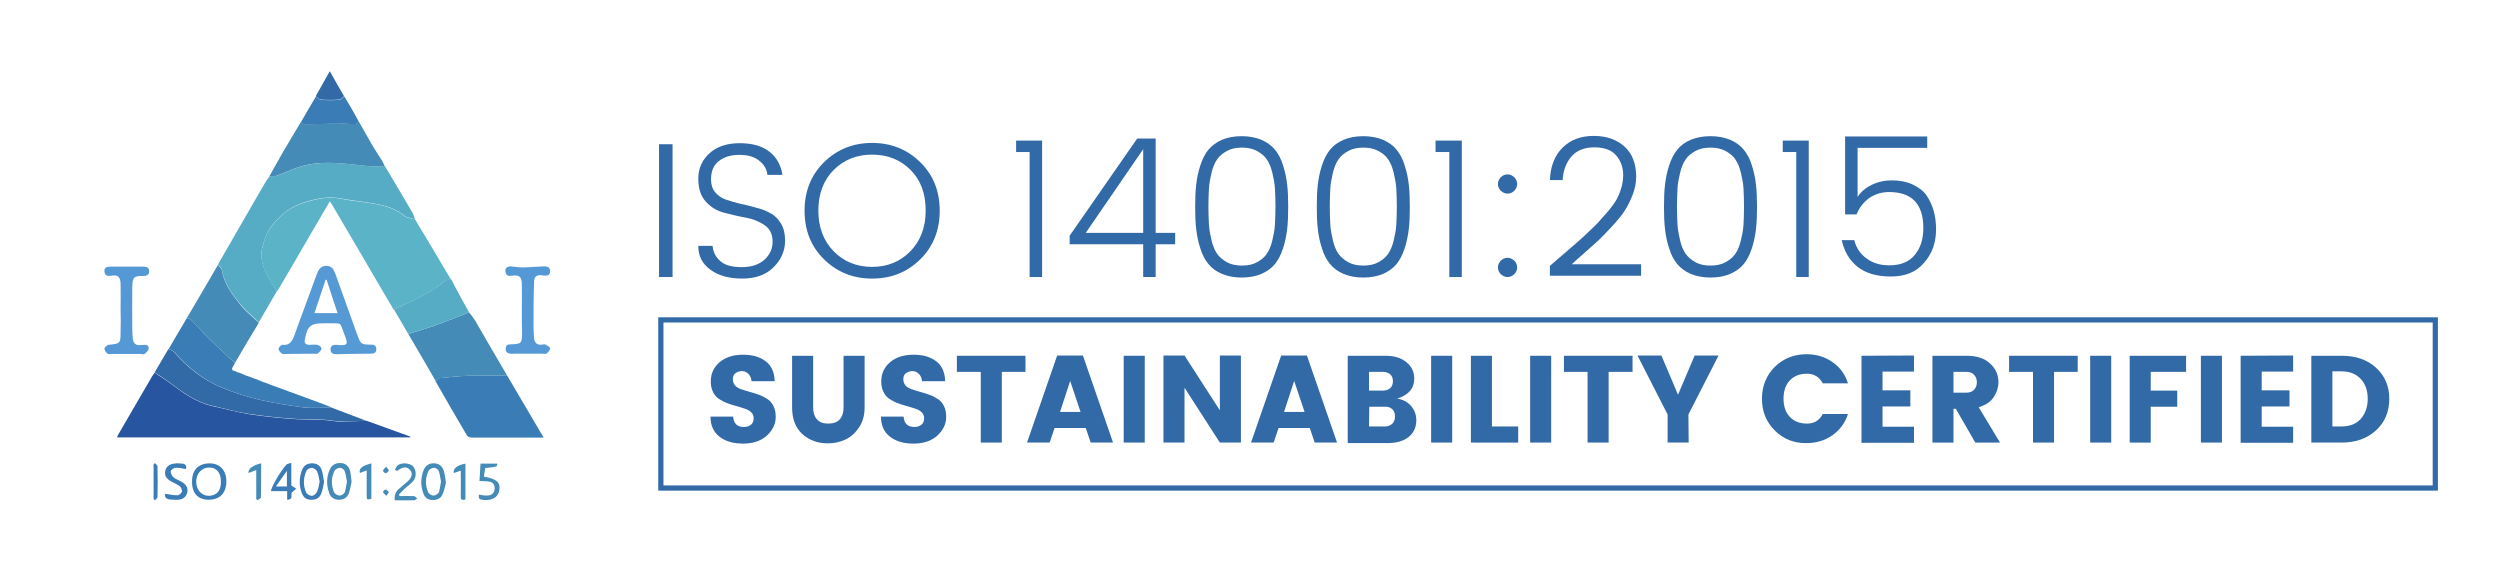
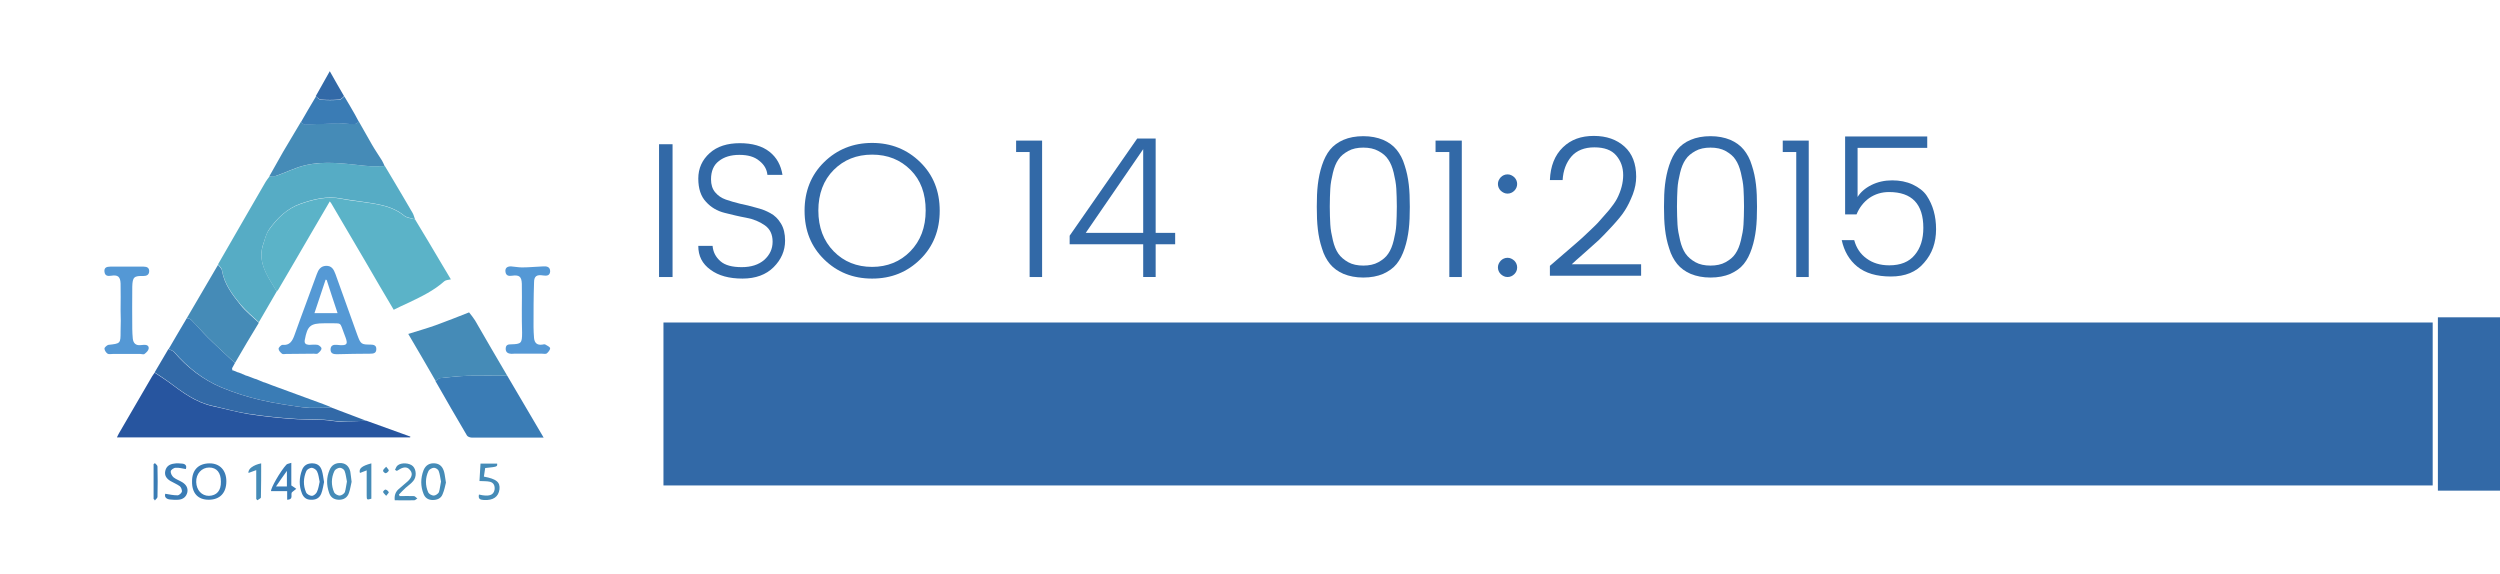
<svg xmlns="http://www.w3.org/2000/svg" version="1.1" id="Layer_1" x="0px" y="0px" viewBox="0 0 962 220.7" style="enable-background:new 0 0 962 220.7;" xml:space="preserve">
  <style type="text/css">
	.st0{fill:#5BB3C8;}
	.st1{fill:#56ACC5;}
	.st2{fill:#27559F;}
	.st3{fill:#3A7CB5;}
	.st4{fill:#458BB7;}
	.st5{fill:#3269A7;}
	.st6{fill:#5599D5;}
	.st7{fill:#5498D5;}
	.st8{fill:#231F20;}
</style>
  <g>
    <g>
      <path class="st0" d="M159.7,84.4c3.5,5.8,7,11.6,10.4,17.4c1.1,1.9,2.3,3.8,3.4,5.7c-0.8,0.2-1.9,0.2-2.5,0.7    c-4,3.6-8.8,5.9-13.6,8.2c-2,0.9-3.9,1.8-5.9,2.8c-3.7-6.2-7.3-12.4-10.9-18.6c-4.4-7.4-8.7-14.9-13.1-22.3    c-0.1-0.2-0.3-0.4-0.6-0.8c-2.6,4.5-5.1,8.7-7.6,13c-4.1,7-8.1,14-12.2,20.9c-0.2,0.3-0.4,0.5-0.6,0.8c-0.7-1.2-1.5-2.4-2.2-3.6    c-2.7-4.4-4.8-9-3.1-14.3c0.7-2.1,1.1-4.3,2.4-6c3.1-4.3,6.8-8,12-9.8c5.1-1.8,10.3-3.1,15.8-2c2.4,0.5,4.8,0.8,7.2,1.1    c6,0.9,12,1.4,17,5.5C156.6,83.9,158.3,84,159.7,84.4z" />
      <path class="st1" d="M159.7,84.4c-1.4-0.5-3.1-0.6-4.1-1.4c-5-4.1-11.1-4.6-17-5.5c-2.4-0.4-4.8-0.6-7.2-1.1    c-5.5-1.1-10.7,0.2-15.8,2c-5.1,1.8-8.9,5.5-12,9.8c-1.2,1.7-1.7,4-2.4,6c-1.7,5.3,0.4,9.9,3.1,14.3c0.7,1.2,1.5,2.4,2.2,3.6    c-2.3,4-4.6,7.9-6.9,11.9c-2.3-2.2-4.9-4.3-7-6.8c-3.2-3.9-6.3-8-7.2-13.3c-0.1-0.8-1-1.5-1.5-2.2c3.8-6.5,7.5-13.1,11.3-19.6    c2.3-4,4.7-8.1,7-12.1c0.4-0.7,1-1.4,1.5-2.1c0.8-0.1,1.7,0,2.5-0.2c3.8-1.3,7.4-3.2,11.3-4.1c7.7-1.8,15.4-0.6,23.1,0.2    c2.5,0.3,5,0.1,7.5,0.1c1.1,1.9,2.3,3.8,3.4,5.7c2.4,4.1,4.9,8.2,7.3,12.4C159.2,82.7,159.4,83.6,159.7,84.4z" />
      <path class="st2" d="M141,161.9c5.6,2,11.3,4.1,16.9,6.1c0,0.1,0,0.2-0.1,0.3c-37.5,0-75,0-112.8,0c0.3-0.6,0.5-1.1,0.8-1.6    c4.3-7.3,8.5-14.7,12.8-22c0.3-0.5,0.6-0.9,0.9-1.3c1.8,1.2,3.7,2.4,5.5,3.7c5.2,3.9,10.4,7.8,16.9,9.2c4.5,1,9,2.2,13.5,3    c5.2,0.8,10.4,1.4,15.6,1.8c4.5,0.4,9,0.3,13.5,0.5c2.4,0.1,4.7,0.7,7.1,0.7C134.7,162.2,137.9,162,141,161.9z" />
      <path class="st3" d="M195.2,144.6c4.6,7.8,9.2,15.6,14,23.8c-1.7,0-2.9,0-4.1,0c-7.8,0-15.6,0-23.4,0c-0.7,0-1.7-0.3-2-0.8    c-4.1-6.9-8.1-13.9-12.1-20.9c0.6-0.4,1.1-1.2,1.7-1.2c3.6-0.4,7.3-0.8,10.9-0.9C185.2,144.5,190.2,144.6,195.2,144.6z" />
      <path class="st4" d="M195.2,144.6c-5,0-9.9-0.1-14.9,0c-3.6,0.1-7.3,0.5-10.9,0.9c-0.6,0.1-1.2,0.8-1.7,1.2    c-3.5-6.1-7-12.1-10.6-18.2c3.5-1.1,7-2.1,10.4-3.3c4.4-1.6,8.7-3.3,13-5c0.8,1,1.6,2,2.3,3.1C186.9,130.4,191,137.5,195.2,144.6z    " />
      <path class="st3" d="M89.4,142.5c0.2,0,0.3,0.1,0.5,0.1c0.5,0.2,0.9,0.4,1.4,0.6c0.2,0.1,0.5,0.1,0.7,0.2c0.9,0.4,1.7,0.7,2.6,1.1    c0.2,0.1,0.5,0.1,0.7,0.2c0.9,0.3,1.7,0.7,2.6,1c0.2,0.1,0.4,0.1,0.7,0.2c0.9,0.4,1.7,0.7,2.6,1.1c0.2,0.1,0.4,0.1,0.7,0.2    c0.9,0.3,1.8,0.7,2.6,1c6.6,2.4,13.3,4.9,19.9,7.3c1.1,0.4,2.3,0.9,3.4,1.4c-0.8,0-1.5,0-2.3,0c-2.8,0-5.7,0.2-8.5-0.1    c-5.6-0.8-11.3-1.6-16.8-2.9c-5.1-1.2-10.1-2.8-14.9-4.8c-7.1-3-13.1-7.7-18.2-13.6c-0.5-0.6-1.5-0.8-2.2-1.2c2.3-4,4.7-8,7-11.9    c0.6,0.2,1.3,0.3,1.6,0.6c2.2,2.2,4.2,4.6,6.4,6.8c2.5,2.5,5.1,4.8,7.6,7.2c1,0.9,1.9,1.8,2.9,2.7c-0.4,0.7-0.7,1.3-1.1,2    C89.3,142,89.4,142.3,89.4,142.5z" />
      <path class="st4" d="M148,63.9c-2.5,0-5,0.2-7.5-0.1c-7.7-0.8-15.5-2-23.1-0.2c-3.9,0.9-7.5,2.8-11.3,4.1    c-0.8,0.3-1.6,0.2-2.5,0.2c1.8-3.1,3.5-6.3,5.3-9.4c2.3-3.9,4.6-7.7,6.9-11.6c0.5,0.4,1,1,1.5,1c4.2-0.1,8.4-0.4,12.6-0.5    c2.2,0,4.3,0.3,6.5,0.3c0.6,0,1.2-0.6,1.7-0.9c1.7,2.9,3.3,5.9,5,8.8c1.2,2.1,2.6,4.1,3.9,6.2C147.4,62.5,147.7,63.2,148,63.9z" />
      <path class="st5" d="M64.8,134.3c0.7,0.4,1.7,0.6,2.2,1.2c5,5.9,11.1,10.6,18.2,13.6c4.8,2,9.9,3.6,14.9,4.8    c5.5,1.3,11.2,2.1,16.8,2.9c2.8,0.4,5.7,0.1,8.5,0.1c0.8,0,1.5,0,2.3,0c4.4,1.7,8.8,3.3,13.2,5c-3.1,0.1-6.2,0.4-9.3,0.3    c-2.4,0-4.7-0.6-7.1-0.7c-4.5-0.2-9-0.1-13.5-0.5c-5.2-0.4-10.4-1-15.6-1.8c-4.6-0.7-9-2-13.5-3c-6.5-1.4-11.7-5.3-16.9-9.2    c-1.8-1.3-3.6-2.5-5.5-3.7C61.3,140.3,63,137.3,64.8,134.3z" />
      <path class="st4" d="M90.4,139.7c-1-0.9-1.9-1.8-2.9-2.7c-2.6-2.4-5.2-4.8-7.6-7.2c-2.2-2.2-4.3-4.6-6.4-6.8    c-0.4-0.4-1.1-0.4-1.6-0.6c4-6.8,8-13.7,12-20.5c0.5,0.7,1.4,1.4,1.5,2.2c0.9,5.3,4,9.3,7.2,13.3c2,2.5,4.6,4.5,7,6.8    C96.5,129.3,93.4,134.5,90.4,139.7z" />
      <path class="st6" d="M125.4,124.4c-0.2,0-0.4,0-0.6,0c-5.4,0-6.5,1-7.5,6.3c-0.3,1.4,0.3,1.9,1.6,2c1.1,0,2.2-0.2,3.3,0    c0.6,0.1,1.6,1,1.5,1.4c0,0.7-0.8,1.4-1.4,1.9c-0.3,0.3-1,0.1-1.6,0.1c-3.5,0-7.1,0.1-10.6,0.1c-0.5,0-1.3,0.2-1.6-0.1    c-0.6-0.5-1.3-1.2-1.3-1.9c0-0.5,1-1.5,1.5-1.5c2.8,0.3,3.8-1.5,4.6-3.7c2.8-7.9,5.8-15.7,8.6-23.5c0.6-1.7,1.5-3.1,3.5-3.2    c2.2-0.1,3,1.3,3.7,3.2c2.8,7.8,5.6,15.6,8.4,23.4c1.3,3.5,1.5,3.7,5.1,3.7c1.2,0,2.3,0.3,2.2,1.8c0,1.5-1.1,1.7-2.3,1.7    c-4.3,0-8.6,0.1-12.9,0.2c-1.2,0-2.4-0.2-2.4-1.8c0-1.7,1.2-1.9,2.4-1.8c4.8,0.6,4.2-0.7,2.9-4.1c-1.9-4.9-0.7-4.1-6-4.2    C126.2,124.4,125.8,124.4,125.4,124.4z M125.7,107.7c-0.1,0-0.3,0-0.4-0.1c-1.4,4.2-2.8,8.5-4.3,12.9c3.1,0,5.9,0,8.9,0    C128.4,116.2,127.1,111.9,125.7,107.7z" />
-       <path class="st1" d="M180.5,120.2c-4.3,1.7-8.7,3.4-13,5c-3.4,1.2-7,2.2-10.4,3.3c-1.8-3.1-3.7-6.3-5.5-9.4c2-0.9,3.9-1.8,5.9-2.8    c4.8-2.3,9.6-4.6,13.6-8.2c0.6-0.5,1.6-0.5,2.5-0.7C175.8,111.8,178.2,116,180.5,120.2z" />
      <path class="st7" d="M46.4,119.4c0-3.4,0.1-6.9,0-10.3c-0.1-2.7-1.1-3.4-3.6-3c-1.3,0.2-2.4,0.1-2.6-1.5c-0.2-1.6,0.8-2,2.2-2    c4.3,0,8.6,0,12.9,0c1.3,0,2.2,0.5,2.1,1.9c-0.1,1.3-1,1.7-2.2,1.7c-3.6-0.1-4.2,0.4-4.3,4.1c-0.1,5.4,0,10.8,0,16.3    c0,1.2,0.1,2.5,0.2,3.7c0.2,1.8,1.2,2.7,3,2.5c0.4-0.1,0.8,0,1.2-0.1c1.1-0.1,2.1,0.3,1.9,1.5c-0.1,0.7-0.9,1.5-1.6,2    c-0.3,0.3-1,0-1.6,0c-3.5,0-7.1,0-10.6,0c-0.7,0-1.5,0.2-2-0.1c-0.6-0.4-1.2-1.3-1.2-2c0-0.4,1-1.3,1.5-1.4    c4.7-0.5,4.7-0.5,4.7-5.2C46.5,124.8,46.5,122.1,46.4,119.4C46.5,119.4,46.4,119.4,46.4,119.4z" />
      <path class="st7" d="M200.8,119.3c0-3.4,0.1-6.7,0-10.1c-0.1-2.8-1-3.5-3.8-3.1c-1.2,0.2-2.3,0-2.5-1.5s0.7-2.1,2.1-2.1    c1.4,0.1,2.9,0.4,4.3,0.4c2.7,0,5.5-0.3,8.2-0.4c1.3-0.1,2.6,0.2,2.6,1.9c-0.1,1.7-1.3,1.8-2.7,1.6c-2.4-0.4-3.5,0.2-3.5,2.7    c-0.2,5.7-0.2,11.4-0.2,17.1c0,1.4,0.1,2.9,0.2,4.3c0.2,1.9,1.2,2.8,3.2,2.5c0.4-0.1,0.9-0.2,1.2,0c0.7,0.4,1.7,0.9,1.8,1.4    c0,0.6-0.7,1.5-1.3,2c-0.4,0.3-1.2,0.1-1.8,0.1c-3.6,0-7.2,0-10.8,0c-0.5,0-1,0.1-1.4,0c-1.2-0.1-1.9-0.8-1.8-2.1    c0.1-1.3,0.9-1.5,2-1.5c4-0.1,4.3-0.4,4.3-4.5C200.8,125.2,200.8,122.2,200.8,119.3L200.8,119.3z" />
      <path class="st3" d="M138.1,46.9c-0.6,0.3-1.2,0.9-1.7,0.9c-2.2,0-4.3-0.4-6.5-0.3c-4.2,0.1-8.4,0.4-12.6,0.5c-0.5,0-1-0.7-1.5-1    c1.9-3.3,3.8-6.6,5.8-9.9c0.6,0.5,1.2,1.3,1.9,1.3c2.4,0.2,4.7,0.2,7.1,0c0.6,0,1.2-0.8,1.9-1.3c1.4,2.3,2.8,4.7,4.1,7    C137.1,45,137.6,46,138.1,46.9z" />
      <path class="st3" d="M73.9,185.2c0-4.4,2.5-6.9,6.8-6.9c3.9,0,6.4,2.7,6.4,6.9c0,4.5-2.5,7.1-6.8,7.1    C76.1,192.3,73.8,189.7,73.9,185.2z M85,185.3c0-3.4-1.6-5.4-4.5-5.4s-5.1,2.4-5,5.6c0.1,3.1,2.1,5.3,4.9,5.3    C83.4,190.7,85.1,188.8,85,185.3z" />
      <path class="st5" d="M132.4,37c-0.6,0.5-1.2,1.3-1.9,1.3c-2.4,0.2-4.7,0.2-7.1,0c-0.6,0-1.2-0.8-1.9-1.3c1.7-3.1,3.4-6.1,5.4-9.6    C128.9,30.9,130.6,34,132.4,37z" />
      <path class="st4" d="M135.3,185.4c-0.3,1.2-0.5,2.8-1,4.2c-0.6,1.9-2.1,2.8-4.1,2.7c-1.9-0.1-3.1-1.1-3.6-2.8    c-1-2.9-1-5.8,0.2-8.6c0.8-2,2.4-2.9,4.6-2.7c2,0.2,3,1.6,3.4,3.3C135,182.7,135.1,183.9,135.3,185.4z M133.5,185.3    c-0.3-1.4-0.4-2.8-0.9-4.1c-0.2-0.6-1.2-1.2-1.8-1.2c-0.7,0-1.8,0.6-2.1,1.2c-1.3,2.7-1.3,5.6-0.1,8.3c0.3,0.6,1.4,1.2,2.1,1.2    c0.7,0,1.7-0.7,2-1.3C133.1,188.1,133.2,186.7,133.5,185.3z" />
      <path class="st4" d="M171.6,185.7c-0.3,1.2-0.6,2.9-1.3,4.5c-0.6,1.6-2.1,2.2-3.8,2.2s-2.9-0.8-3.5-2.3c-1.2-3-1.2-6.1,0-9.2    c0.8-1.9,2.3-2.8,4.4-2.6c2,0.2,3,1.5,3.5,3.3C171.2,182.7,171.3,184,171.6,185.7z M169.7,185.3c-0.3-1.4-0.4-2.8-0.9-4.1    c-0.2-0.6-1.2-1.2-1.8-1.2c-0.7,0-1.8,0.6-2.1,1.2c-1.3,2.7-1.3,5.6-0.1,8.3c0.3,0.6,1.4,1.2,2.1,1.2c0.7,0,1.7-0.7,2-1.3    C169.3,188.1,169.4,186.7,169.7,185.3z" />
      <path class="st3" d="M124.7,185.5c-0.3,1.3-0.5,3-1.1,4.5c-0.7,1.7-2.1,2.4-4,2.3c-1.7,0-2.8-0.9-3.4-2.4c-1.2-3-1.1-6,0-9    c0.7-1.9,2.2-2.7,4.2-2.6c2,0.1,3,1.2,3.5,2.9C124.3,182.5,124.4,183.9,124.7,185.5z M123,185.4c-0.3-1.4-0.4-2.8-1-4    c-0.3-0.7-1.3-1.3-2-1.4c-0.7,0-1.8,0.6-2.1,1.2c-1.2,2.7-1.3,5.6-0.1,8.3c0.3,0.7,1.5,1.3,2.2,1.3s1.6-0.8,1.9-1.4    C122.6,188,122.7,186.6,123,185.4z" />
      <path class="st3" d="M63.6,190c1.7,0.3,3.2,0.6,4.7,0.6c0.6,0,1.5-0.8,1.7-1.4c0.1-0.6-0.3-1.7-0.8-2.1c-1.1-0.8-2.4-1.3-3.6-2    c-1.5-0.9-2.4-2.1-2-3.9c0.4-1.8,1.7-2.6,3.4-2.8c1-0.2,2.1-0.1,3.1,0c1.2,0.1,1.9,0.8,1.4,2.1c-1.3-0.2-2.6-0.6-3.9-0.5    c-0.7,0-1.9,0.8-1.9,1.4c-0.1,0.7,0.5,1.8,1.1,2.3c1,0.8,2.3,1.2,3.4,1.9c1.4,0.9,2.2,2.1,1.9,3.8c-0.4,1.8-1.7,2.8-3.5,2.9    c-1.1,0.1-2.2,0-3.3-0.1C63.9,192,63.2,191.2,63.6,190z" />
      <path class="st3" d="M112.1,186.8c0.9,0.6,1.4,0.9,1.9,1.3c-0.5,0.4-1,0.8-1.5,1.2c-1,0.7,0.8,2.9-2,3c0-1.2,0-2.1,0-3.3    c-2.2,0-4.2,0-6.2,0c-0.2-1.1,3.6-7.7,5.9-10.2c0.4-0.4,1.1-0.4,1.9-0.7C112.1,181.3,112.1,184.2,112.1,186.8z M110.4,181.2    c-1.6,2.2-2.9,4.1-4.2,6c1.5,0,2.8,0,4.2,0C110.4,185.3,110.4,183.5,110.4,181.2z" />
      <path class="st4" d="M152,180.8c0.3-0.6,0.5-1.3,1-1.7c1.4-1.2,4.6-1,5.9,0.3c1.3,1.3,1.5,4.1,0.1,5.7c-0.8,1-1.9,1.7-2.9,2.6    c-0.9,0.8-1.7,1.7-2.6,2.6c0.1,0.2,0.2,0.4,0.3,0.6c1.8,0,3.6-0.1,5.5,0c0.4,0,0.8,0.6,1.3,0.9c-0.4,0.2-0.8,0.7-1.2,0.7    c-2.5,0.1-4.9,0-7.5,0c-0.2-1.7,0.2-3.1,1.4-4.2c1.2-1.1,2.4-2,3.6-3.1c1.3-1.2,2.2-2.8,0.9-4.3c-1.2-1.6-2.9-1.1-4.4-0.1    c-0.2,0.1-0.5,0.3-0.7,0.4C152.4,181,152.2,180.9,152,180.8z" />
      <path class="st4" d="M184.3,190.3c3.8,0.9,5.6,0.3,6-1.8c0.2-1.4-0.2-2.7-1.7-3.1c-1.2-0.3-2.5-0.2-4.1-0.3    c0.1-2.3,0.3-4.5,0.4-6.7c2.3,0,4.3,0,6.4,0c0.1,1.2,0.1,1.2-4.6,1.7c-0.2,1.1-0.3,2.2-0.5,3.3c4.8,0.9,6.3,2.1,6,4.9    c-0.4,2.9-2.4,4.3-6,4.1C185,192.3,183.9,192.2,184.3,190.3z" />
      <path class="st4" d="M98.6,192c0-3.6,0-7.2,0-11.1c-1.1,0.4-2,0.7-3,1.1c-0.2-1.6,1.9-3.1,4.9-3.7c0,4.4,0,8.7-0.1,13.1    c0,0.4-0.9,0.7-1.4,1.1C98.9,192.4,98.8,192.2,98.6,192z" />
      <path class="st4" d="M141.1,181c-1.1,0.4-1.9,0.7-2.6,1c-0.5-1.7,0.7-2.7,4.4-3.7c0,4.6,0,9.1,0,13.6c-1.7,0.5-1.8,0.5-1.8-1.3    C141.1,187.6,141.1,184.5,141.1,181z" />
-       <path class="st4" d="M179.1,192.2c-1.4,0.4-1.9,0-1.8-1.3c0.1-3.2,0-6.4,0-9.8c-1.1,0.4-1.9,0.7-2.7,0.9c-0.3-1.7,1.3-3,4.5-3.6    C179.1,183,179.1,187.6,179.1,192.2z" />
      <path class="st3" d="M59.1,192c0-4.5,0-9,0-13.4c0.2-0.1,0.3-0.2,0.5-0.4c0.4,0.4,1,0.9,1,1.3c0.1,3.9,0.1,7.8,0,11.7    c0,0.5-0.7,0.9-1,1.4C59.5,192.3,59.3,192.1,59.1,192z" />
      <path class="st4" d="M101.2,147c-0.9-0.4-1.7-0.7-2.6-1.1C99.4,146.3,100.3,146.6,101.2,147z" />
      <path class="st4" d="M97.9,145.8c-0.9-0.3-1.7-0.7-2.6-1C96.1,145.1,97,145.4,97.9,145.8z" />
      <path class="st4" d="M94.6,144.5c-0.9-0.4-1.7-0.7-2.6-1.1C92.8,143.8,93.7,144.2,94.6,144.5z" />
      <path class="st4" d="M104.5,148.2c-0.9-0.3-1.8-0.7-2.6-1C102.7,147.5,103.6,147.9,104.5,148.2z" />
      <path class="st4" d="M91.3,143.3c-0.5-0.2-0.9-0.4-1.4-0.6C90.4,142.9,90.8,143.1,91.3,143.3z" />
      <path class="st4" d="M89.4,142.5c0-0.3-0.1-0.6-0.1-0.9C89.3,142,89.4,142.3,89.4,142.5z" />
    </g>
  </g>
  <path class="st4" d="M148.6,179.6c0.5,0.7,1.1,1.2,1,1.5c-0.2,0.4-0.7,0.9-1.2,1c-0.3,0-1-0.6-1-0.9  C147.4,180.6,148,180.3,148.6,179.6z" />
  <path class="st4" d="M148.6,190.8c-0.6-0.7-1.1-1.1-1.2-1.5c0-0.3,0.7-1,1-0.9c0.5,0.1,1,0.6,1.2,1  C149.7,189.6,149.1,190.1,148.6,190.8z" />
  <g>
    <path class="st5" d="M253.6,106.6V55.5h5.2v51.1H253.6z" />
    <path class="st5" d="M273.6,69c0,2,0.5,3.7,1.6,5s2.4,2.2,4.1,2.8c1.7,0.6,3.5,1.1,5.5,1.6c2,0.4,4,0.9,6.1,1.5   c2,0.5,3.9,1.2,5.5,2.1c1.7,0.9,3,2.2,4.1,4s1.6,4,1.6,6.6c0,3.9-1.5,7.3-4.4,10.2c-2.9,2.9-6.9,4.4-12,4.4s-9.2-1.1-12.3-3.4   c-3.2-2.3-4.7-5.3-4.7-9.2h5.5c0.2,2.4,1.2,4.3,3,5.9s4.6,2.3,8.2,2.3s6.5-0.9,8.7-2.8c2.1-1.9,3.2-4.2,3.2-7s-1-4.9-3-6.3   s-4.4-2.4-7.1-2.9c-2.8-0.5-5.6-1.2-8.4-1.9c-2.8-0.7-5.2-2.1-7.1-4.2c-2-2.1-3-5.1-3-9s1.5-7.2,4.4-9.8s6.8-3.8,11.6-3.8   s8.6,1.1,11.4,3.3s4.4,5.2,5,8.9h-5.8c-0.2-2.1-1.2-3.9-3.1-5.4c-1.9-1.6-4.4-2.3-7.7-2.3c-3.3,0-5.9,0.8-7.9,2.4   C274.6,63.5,273.6,65.9,273.6,69z" />
    <path class="st5" d="M317.1,99.8c-5-4.9-7.5-11.1-7.5-18.7c0-7.5,2.5-13.8,7.5-18.7s11.2-7.4,18.5-7.4s13.5,2.5,18.5,7.4   s7.5,11.1,7.5,18.7c0,7.5-2.5,13.8-7.5,18.7c-5,4.9-11.1,7.4-18.5,7.4S322.1,104.7,317.1,99.8z M350.3,96.7c3.9-4,5.9-9.2,5.9-15.7   s-1.9-11.7-5.8-15.6s-8.8-5.9-14.8-5.9s-10.9,2-14.8,5.9s-5.9,9.2-5.9,15.6c0,6.5,2,11.7,5.9,15.7s8.9,6,14.8,6   C341.4,102.7,346.4,100.7,350.3,96.7z" />
    <path class="st5" d="M396.2,106.6V58.5H391v-4.4h10v52.5H396.2z" />
    <path class="st5" d="M439.9,106.6V94h-28.3v-3.3l26-37.4h7.1v36.3h7.5V94h-7.5v12.6H439.9z M439.9,89.6V57.4l-22.1,32.2   C417.8,89.6,439.9,89.6,439.9,89.6z" />
-     <path class="st5" d="M470.2,53.8c2.1-0.9,4.7-1.4,7.6-1.4s5.4,0.5,7.6,1.4c2.1,0.9,3.9,2.2,5.2,3.8c1.3,1.6,2.4,3.6,3.1,6   c0.8,2.4,1.3,4.8,1.6,7.4c0.3,2.5,0.4,5.4,0.4,8.6s-0.1,6.1-0.4,8.6s-0.8,5-1.6,7.4c-0.8,2.4-1.8,4.4-3.1,6c-1.3,1.6-3,2.8-5.2,3.8   c-2.1,0.9-4.7,1.4-7.6,1.4s-5.4-0.5-7.6-1.4c-2.1-0.9-3.9-2.2-5.2-3.8c-1.3-1.6-2.4-3.6-3.1-6c-0.8-2.4-1.3-4.8-1.6-7.4   c-0.3-2.5-0.4-5.4-0.4-8.6s0.1-6.1,0.4-8.6s0.8-5,1.6-7.4c0.8-2.4,1.8-4.4,3.1-6C466.4,56,468.1,54.7,470.2,53.8z M483.7,58.1   c-1.6-0.9-3.6-1.3-5.8-1.3c-2.3,0-4.2,0.4-5.8,1.3c-1.6,0.9-2.9,1.9-3.8,3.3c-0.9,1.3-1.6,3-2.1,5.1c-0.5,2.1-0.9,4.1-1,6.1   c-0.1,1.9-0.2,4.3-0.2,6.9s0.1,5,0.2,6.9s0.5,4,1,6.1s1.2,3.8,2.1,5.1c0.9,1.3,2.2,2.4,3.8,3.3c1.6,0.9,3.6,1.3,5.8,1.3   c2.3,0,4.2-0.4,5.8-1.3c1.6-0.9,2.9-1.9,3.8-3.3c0.9-1.3,1.6-3,2.1-5.1s0.9-4.1,1-6.1c0.1-1.9,0.2-4.3,0.2-6.9s-0.1-5-0.2-6.9   s-0.5-4-1-6.1s-1.2-3.8-2.1-5.1C486.6,60,485.3,59,483.7,58.1z" />
    <path class="st5" d="M517,53.8c2.1-0.9,4.7-1.4,7.6-1.4c2.9,0,5.4,0.5,7.6,1.4c2.1,0.9,3.9,2.2,5.2,3.8s2.4,3.6,3.1,6   c0.8,2.4,1.3,4.8,1.6,7.4c0.3,2.5,0.4,5.4,0.4,8.6s-0.1,6.1-0.4,8.6c-0.3,2.5-0.8,5-1.6,7.4s-1.8,4.4-3.1,6s-3,2.8-5.2,3.8   c-2.1,0.9-4.7,1.4-7.6,1.4c-2.9,0-5.4-0.5-7.6-1.4c-2.1-0.9-3.9-2.2-5.2-3.8c-1.3-1.6-2.4-3.6-3.1-6c-0.8-2.4-1.3-4.8-1.6-7.4   c-0.3-2.5-0.4-5.4-0.4-8.6s0.1-6.1,0.4-8.6s0.8-5,1.6-7.4c0.8-2.4,1.8-4.4,3.1-6C513.1,56,514.9,54.7,517,53.8z M530.4,58.1   c-1.6-0.9-3.6-1.3-5.8-1.3s-4.2,0.4-5.8,1.3c-1.6,0.9-2.9,1.9-3.8,3.3c-0.9,1.3-1.6,3-2.1,5.1c-0.5,2.1-0.9,4.1-1,6.1   c-0.1,1.9-0.2,4.3-0.2,6.9s0.1,5,0.2,6.9c0.1,1.9,0.5,4,1,6.1s1.2,3.8,2.1,5.1c0.9,1.3,2.2,2.4,3.8,3.3s3.6,1.3,5.8,1.3   s4.2-0.4,5.8-1.3s2.9-1.9,3.8-3.3c0.9-1.3,1.6-3,2.1-5.1s0.9-4.1,1-6.1c0.1-1.9,0.2-4.3,0.2-6.9s-0.1-5-0.2-6.9   c-0.1-1.9-0.5-4-1-6.1s-1.2-3.8-2.1-5.1C533.3,60,532.1,59,530.4,58.1z" />
    <path class="st5" d="M557.7,106.6V58.5h-5.3v-4.4h10.1v52.5H557.7z" />
    <path class="st5" d="M582.7,73.4c-0.7,0.7-1.6,1.1-2.6,1.1s-1.8-0.4-2.6-1.1c-0.7-0.7-1.1-1.6-1.1-2.6s0.4-1.8,1.1-2.6   c0.7-0.7,1.6-1.1,2.6-1.1s1.8,0.4,2.6,1.1c0.7,0.7,1.1,1.6,1.1,2.6S583.4,72.7,582.7,73.4z M582.7,105.5c-0.7,0.7-1.6,1.1-2.6,1.1   s-1.8-0.4-2.6-1.1c-0.7-0.7-1.1-1.6-1.1-2.6s0.4-1.8,1.1-2.6c0.7-0.7,1.6-1.1,2.6-1.1s1.8,0.4,2.6,1.1c0.7,0.7,1.1,1.6,1.1,2.6   C583.8,104,583.4,104.8,582.7,105.5z" />
    <path class="st5" d="M596.4,105.9v-3.6c1.1-1,2.8-2.4,5.1-4.4c2.2-1.9,4-3.4,5.1-4.4c1.2-1,2.7-2.4,4.6-4.2   c1.9-1.8,3.4-3.2,4.4-4.4c1.1-1.2,2.2-2.5,3.6-4.1c1.3-1.6,2.3-3,3-4.3c1.6-3.1,2.4-6.2,2.4-9.1c0-3-0.9-5.5-2.7-7.6   s-4.6-3.1-8.4-3.1c-3.8,0-6.8,1.2-8.8,3.5s-3.2,5.4-3.4,9.1h-4.9c0.2-5.4,1.9-9.6,5-12.6s7-4.4,11.9-4.4s8.8,1.4,11.8,4.1   c3,2.7,4.5,6.6,4.5,11.6c0,2.2-0.4,4.4-1.3,6.8c-0.9,2.3-1.9,4.4-3,6.1c-1.1,1.8-2.8,3.8-4.9,6.1c-2.1,2.3-3.8,4-5.1,5.3   c-1.3,1.2-3.2,2.9-5.7,5.1s-4.1,3.6-4.8,4.3h26.7v4.4h-35.1V105.9z" />
    <path class="st5" d="M650.6,53.8c2.1-0.9,4.7-1.4,7.6-1.4c2.9,0,5.4,0.5,7.6,1.4c2.1,0.9,3.9,2.2,5.2,3.8s2.4,3.6,3.1,6   c0.8,2.4,1.3,4.8,1.6,7.4c0.3,2.5,0.4,5.4,0.4,8.6s-0.1,6.1-0.4,8.6c-0.3,2.5-0.8,5-1.6,7.4s-1.8,4.4-3.1,6s-3,2.8-5.2,3.8   c-2.1,0.9-4.7,1.4-7.6,1.4c-2.9,0-5.4-0.5-7.6-1.4c-2.1-0.9-3.9-2.2-5.2-3.8c-1.3-1.6-2.4-3.6-3.1-6c-0.8-2.4-1.3-4.8-1.6-7.4   c-0.3-2.5-0.4-5.4-0.4-8.6s0.1-6.1,0.4-8.6c0.3-2.5,0.8-5,1.6-7.4s1.8-4.4,3.1-6C646.7,56,648.4,54.7,650.6,53.8z M664,58.1   c-1.6-0.9-3.6-1.3-5.8-1.3s-4.2,0.4-5.8,1.3c-1.6,0.9-2.9,1.9-3.8,3.3c-0.9,1.3-1.6,3-2.1,5.1c-0.5,2.1-0.9,4.1-1,6.1   c-0.1,1.9-0.2,4.3-0.2,6.9s0.1,5,0.2,6.9c0.1,1.9,0.5,4,1,6.1s1.2,3.8,2.1,5.1c0.9,1.3,2.2,2.4,3.8,3.3s3.6,1.3,5.8,1.3   s4.2-0.4,5.8-1.3s2.9-1.9,3.8-3.3c0.9-1.3,1.6-3,2.1-5.1s0.9-4.1,1-6.1c0.1-1.9,0.2-4.3,0.2-6.9s-0.1-5-0.2-6.9   c-0.1-1.9-0.5-4-1-6.1s-1.2-3.8-2.1-5.1C666.9,60,665.6,59,664,58.1z" />
    <path class="st5" d="M691.2,106.6V58.5H686v-4.4h10v52.5H691.2z" />
    <path class="st5" d="M710,52.5h31.6v4.4h-26.8v18.9c1.1-1.8,2.9-3.4,5.3-4.6c2.4-1.2,5.1-1.8,8-1.8s5.5,0.5,7.9,1.6   c2.3,1.1,4.2,2.5,5.4,4.3c2.4,3.6,3.6,7.9,3.6,12.9c0,5.1-1.5,9.4-4.6,12.9c-3,3.6-7.3,5.3-12.8,5.3s-9.8-1.3-12.9-3.8   c-3.1-2.5-5.1-6-6-10.2h4.8c0.8,3,2.4,5.4,4.8,7.1c2.3,1.7,5.2,2.6,8.7,2.6c4.3,0,7.6-1.3,9.8-4c2.2-2.6,3.3-6.1,3.3-10.4   c0-9.2-4.4-13.8-13.2-13.8c-2.9,0-5.4,0.8-7.6,2.3c-2.1,1.5-3.8,3.6-4.9,6.3H710V52.5z" />
  </g>
  <g>
-     <path class="st5" d="M938.1,188.8H253.3v-66.7h684.8V188.8z M255.3,186.8h680.8v-62.7H255.3V186.8z" />
+     <path class="st5" d="M938.1,188.8v-66.7h684.8V188.8z M255.3,186.8h680.8v-62.7H255.3V186.8z" />
  </g>
  <g>
    <path class="st5" d="M285.5,142.8c-1,0-1.8,0.3-2.5,0.8s-1,1.3-1,2.3s0.3,1.8,0.9,2.5c0.6,0.6,1.4,1.1,2.4,1.4c1,0.3,2,0.7,3.2,1   s2.4,0.7,3.5,1.1c1.2,0.4,2.2,1,3.2,1.6s1.8,1.5,2.4,2.7s0.9,2.5,0.9,4.2c0,2.8-1.2,5.2-3.5,7.3c-2.3,2-5.3,3-9.1,3   c-3.8,0-6.8-0.9-9.1-2.7c-2.3-1.8-3.4-4.4-3.4-7.7h8.7c0.2,2.7,1.6,4,4.1,4c1.2,0,2.1-0.3,2.8-0.9c0.7-0.6,1-1.4,1-2.4   s-0.3-1.7-0.9-2.3s-1.4-1.1-2.4-1.4c-1-0.3-2-0.7-3.2-1s-2.4-0.7-3.5-1.1c-1.2-0.4-2.2-1-3.2-1.6s-1.8-1.5-2.4-2.7   s-0.9-2.5-0.9-4.1c0-3.1,1.2-5.6,3.5-7.5s5.3-2.8,8.9-2.8s6.5,0.8,8.7,2.5c2.2,1.6,3.4,4.2,3.5,7.7h-8.9c-0.1-1.2-0.5-2.1-1.2-2.8   C287.3,143.2,286.5,142.8,285.5,142.8z" />
    <path class="st5" d="M304.8,156.8v-19.9h8.1v19.9c0,2,0.5,3.5,1.5,4.6s2.4,1.6,4.3,1.6s3.4-0.5,4.4-1.6s1.5-2.6,1.5-4.6v-19.9h8.1   v19.9c0,3-0.7,5.5-2.1,7.6s-3.1,3.7-5.2,4.7s-4.4,1.5-6.9,1.5c-3.9,0-7.1-1.2-9.8-3.6C306.1,164.6,304.8,161.2,304.8,156.8z" />
    <path class="st5" d="M351.1,142.8c-1,0-1.8,0.3-2.5,0.8s-1,1.3-1,2.3s0.3,1.8,0.9,2.5c0.6,0.6,1.4,1.1,2.4,1.4c1,0.3,2,0.7,3.2,1   s2.4,0.7,3.5,1.1c1.2,0.4,2.2,1,3.2,1.6s1.8,1.5,2.4,2.7s0.9,2.5,0.9,4.2c0,2.8-1.2,5.2-3.5,7.3c-2.3,2-5.3,3-9.1,3   c-3.8,0-6.8-0.9-9.1-2.7c-2.3-1.8-3.4-4.4-3.4-7.7h8.7c0.2,2.7,1.6,4,4.1,4c1.2,0,2.1-0.3,2.8-0.9c0.7-0.6,1-1.4,1-2.4   s-0.3-1.7-0.9-2.3s-1.4-1.1-2.4-1.4c-1-0.3-2-0.7-3.2-1s-2.4-0.7-3.5-1.1c-1.2-0.4-2.2-1-3.2-1.6s-1.8-1.5-2.4-2.7   s-0.9-2.5-0.9-4.1c0-3.1,1.2-5.6,3.5-7.5s5.3-2.8,8.9-2.8s6.5,0.8,8.7,2.5c2.2,1.6,3.4,4.2,3.5,7.7h-8.9c-0.1-1.2-0.5-2.1-1.2-2.8   C352.9,143.2,352.1,142.8,351.1,142.8z" />
-     <path class="st5" d="M368.2,143.1v-6.2h26.4v6.2h-9.1v27.2h-8.1v-27.2H368.2z" />
    <path class="st5" d="M419.7,170.3l-1.9-5.6h-12l-1.9,5.6h-8.7l11.6-33.5h9.9l11.6,33.5H419.7z M407.9,158.5h7.9l-4-11.9   L407.9,158.5z" />
    <path class="st5" d="M432.4,170.3v-33.4h8.1v33.4L432.4,170.3L432.4,170.3z" />
    <path class="st5" d="M469.4,136.8h8.1v33.5h-8.1l-13.6-21.1v21.1h-8.1v-33.5h8.1l13.6,21.1V136.8z" />
    <path class="st5" d="M505.9,170.3l-1.9-5.6h-12l-1.9,5.6h-8.7l11.6-33.5h9.9l11.6,33.5H505.9z M494.1,158.5h7.9l-4-11.9   L494.1,158.5z" />
    <path class="st5" d="M518.6,136.9h14.5c3.4,0,6.1,0.8,8.1,2.5c2,1.6,3,3.7,3,6.3c0,3.8-2.2,6.3-6.6,7.7c2.3,0.3,4,1.3,5.4,2.8   c1.3,1.6,2,3.4,2,5.5c0,2.7-1,4.8-2.9,6.4c-2,1.6-4.7,2.4-8.2,2.4h-15.3V136.9z M526.8,143.1v7.2h5.3c1.2,0,2.1-0.3,2.8-0.9   c0.7-0.6,1.1-1.5,1.1-2.7s-0.4-2.1-1.1-2.7c-0.7-0.6-1.7-0.9-2.8-0.9L526.8,143.1L526.8,143.1z M526.8,164.1h6.1c1.1,0,2-0.3,2.8-1   c0.7-0.7,1.1-1.6,1.1-2.8s-0.3-2.1-1-2.8s-1.6-1-2.7-1h-6.2L526.8,164.1L526.8,164.1z" />
    <path class="st5" d="M550.7,170.3v-33.4h8.1v33.4L550.7,170.3L550.7,170.3z" />
    <path class="st5" d="M566,136.9h8.1v27.2h10.1v6.2H566V136.9z" />
    <path class="st5" d="M588.8,170.3v-33.4h8.1v33.4L588.8,170.3L588.8,170.3z" />
    <path class="st5" d="M601.8,143.1v-6.2h26.4v6.2H619v27.2h-8.1v-27.2H601.8z" />
    <path class="st5" d="M649.8,170.3h-8.1v-10.8l-11.6-22.7h9.2l6.4,15.1l6.4-15.1h9.2l-11.6,22.7L649.8,170.3L649.8,170.3z" />
    <path class="st5" d="M683,165.7c-3.3-3.2-5-7.3-5-12.3c0-4.9,1.7-9,5-12.3c3.3-3.2,7.4-4.8,12.2-4.8c3.7,0,7,1,9.9,3s4.9,4.7,6,8.2   h-9.7c-1.3-2.4-3.3-3.7-6.1-3.7s-5,0.9-6.6,2.6c-1.6,1.7-2.4,4.1-2.4,7s0.8,5.3,2.4,7c1.6,1.7,3.8,2.6,6.6,2.6s4.8-1.2,6.1-3.7h9.7   c-1.1,3.5-3.2,6.2-6,8.2c-2.9,2-6.2,3-9.9,3C690.4,170.6,686.3,169,683,165.7z" />
    <path class="st5" d="M736.5,136.8v6.2h-12.1v7.2h10.7v6.2h-10.7v7.8h12.1v6.2h-20.2v-33.5L736.5,136.8L736.5,136.8z" />
    <path class="st5" d="M751.7,157.3v13h-8.1v-33.4h13.2c3.9,0,6.9,1,9,3c2.2,2,3.2,4.4,3.2,7.2c0,1.9-0.6,3.8-1.8,5.7   c-1.2,1.8-3.1,3.1-5.8,3.9l8.2,13.6h-9.5l-7.5-13L751.7,157.3L751.7,157.3z M751.7,143.1v8h5c1.2,0,2.2-0.4,2.9-1.1   c0.7-0.7,1.1-1.7,1.1-2.9s-0.4-2.2-1.1-2.9c-0.7-0.8-1.7-1.1-2.9-1.1H751.7z" />
    <path class="st5" d="M773.1,143.1v-6.2h26.4v6.2h-9.1v27.2h-8.1v-27.2H773.1z" />
    <path class="st5" d="M804.3,170.3v-33.4h8.1v33.4L804.3,170.3L804.3,170.3z" />
    <path class="st5" d="M819.5,170.3v-33.4h21.7v6.2h-13.6v7.2h10.2v6.2h-10.2v13.8L819.5,170.3L819.5,170.3z" />
    <path class="st5" d="M846.9,170.3v-33.4h8.1v33.4L846.9,170.3L846.9,170.3z" />
    <path class="st5" d="M882.4,136.8v6.2h-12.1v7.2H881v6.2h-10.7v7.8h12.1v6.2h-20.2v-33.5L882.4,136.8L882.4,136.8z" />
    <path class="st5" d="M901.2,136.9c5.3,0,9.7,1.5,13.1,4.6c3.4,3.1,5.1,7.1,5.1,12s-1.7,9-5.1,12.1c-3.4,3.1-7.8,4.7-13.1,4.7h-11.8   v-33.4H901.2z M897.5,164.1h3.6c3.1,0,5.6-1,7.3-2.9s2.7-4.5,2.7-7.7s-0.9-5.8-2.7-7.7s-4.2-2.9-7.3-2.9h-3.6V164.1z" />
  </g>
</svg>